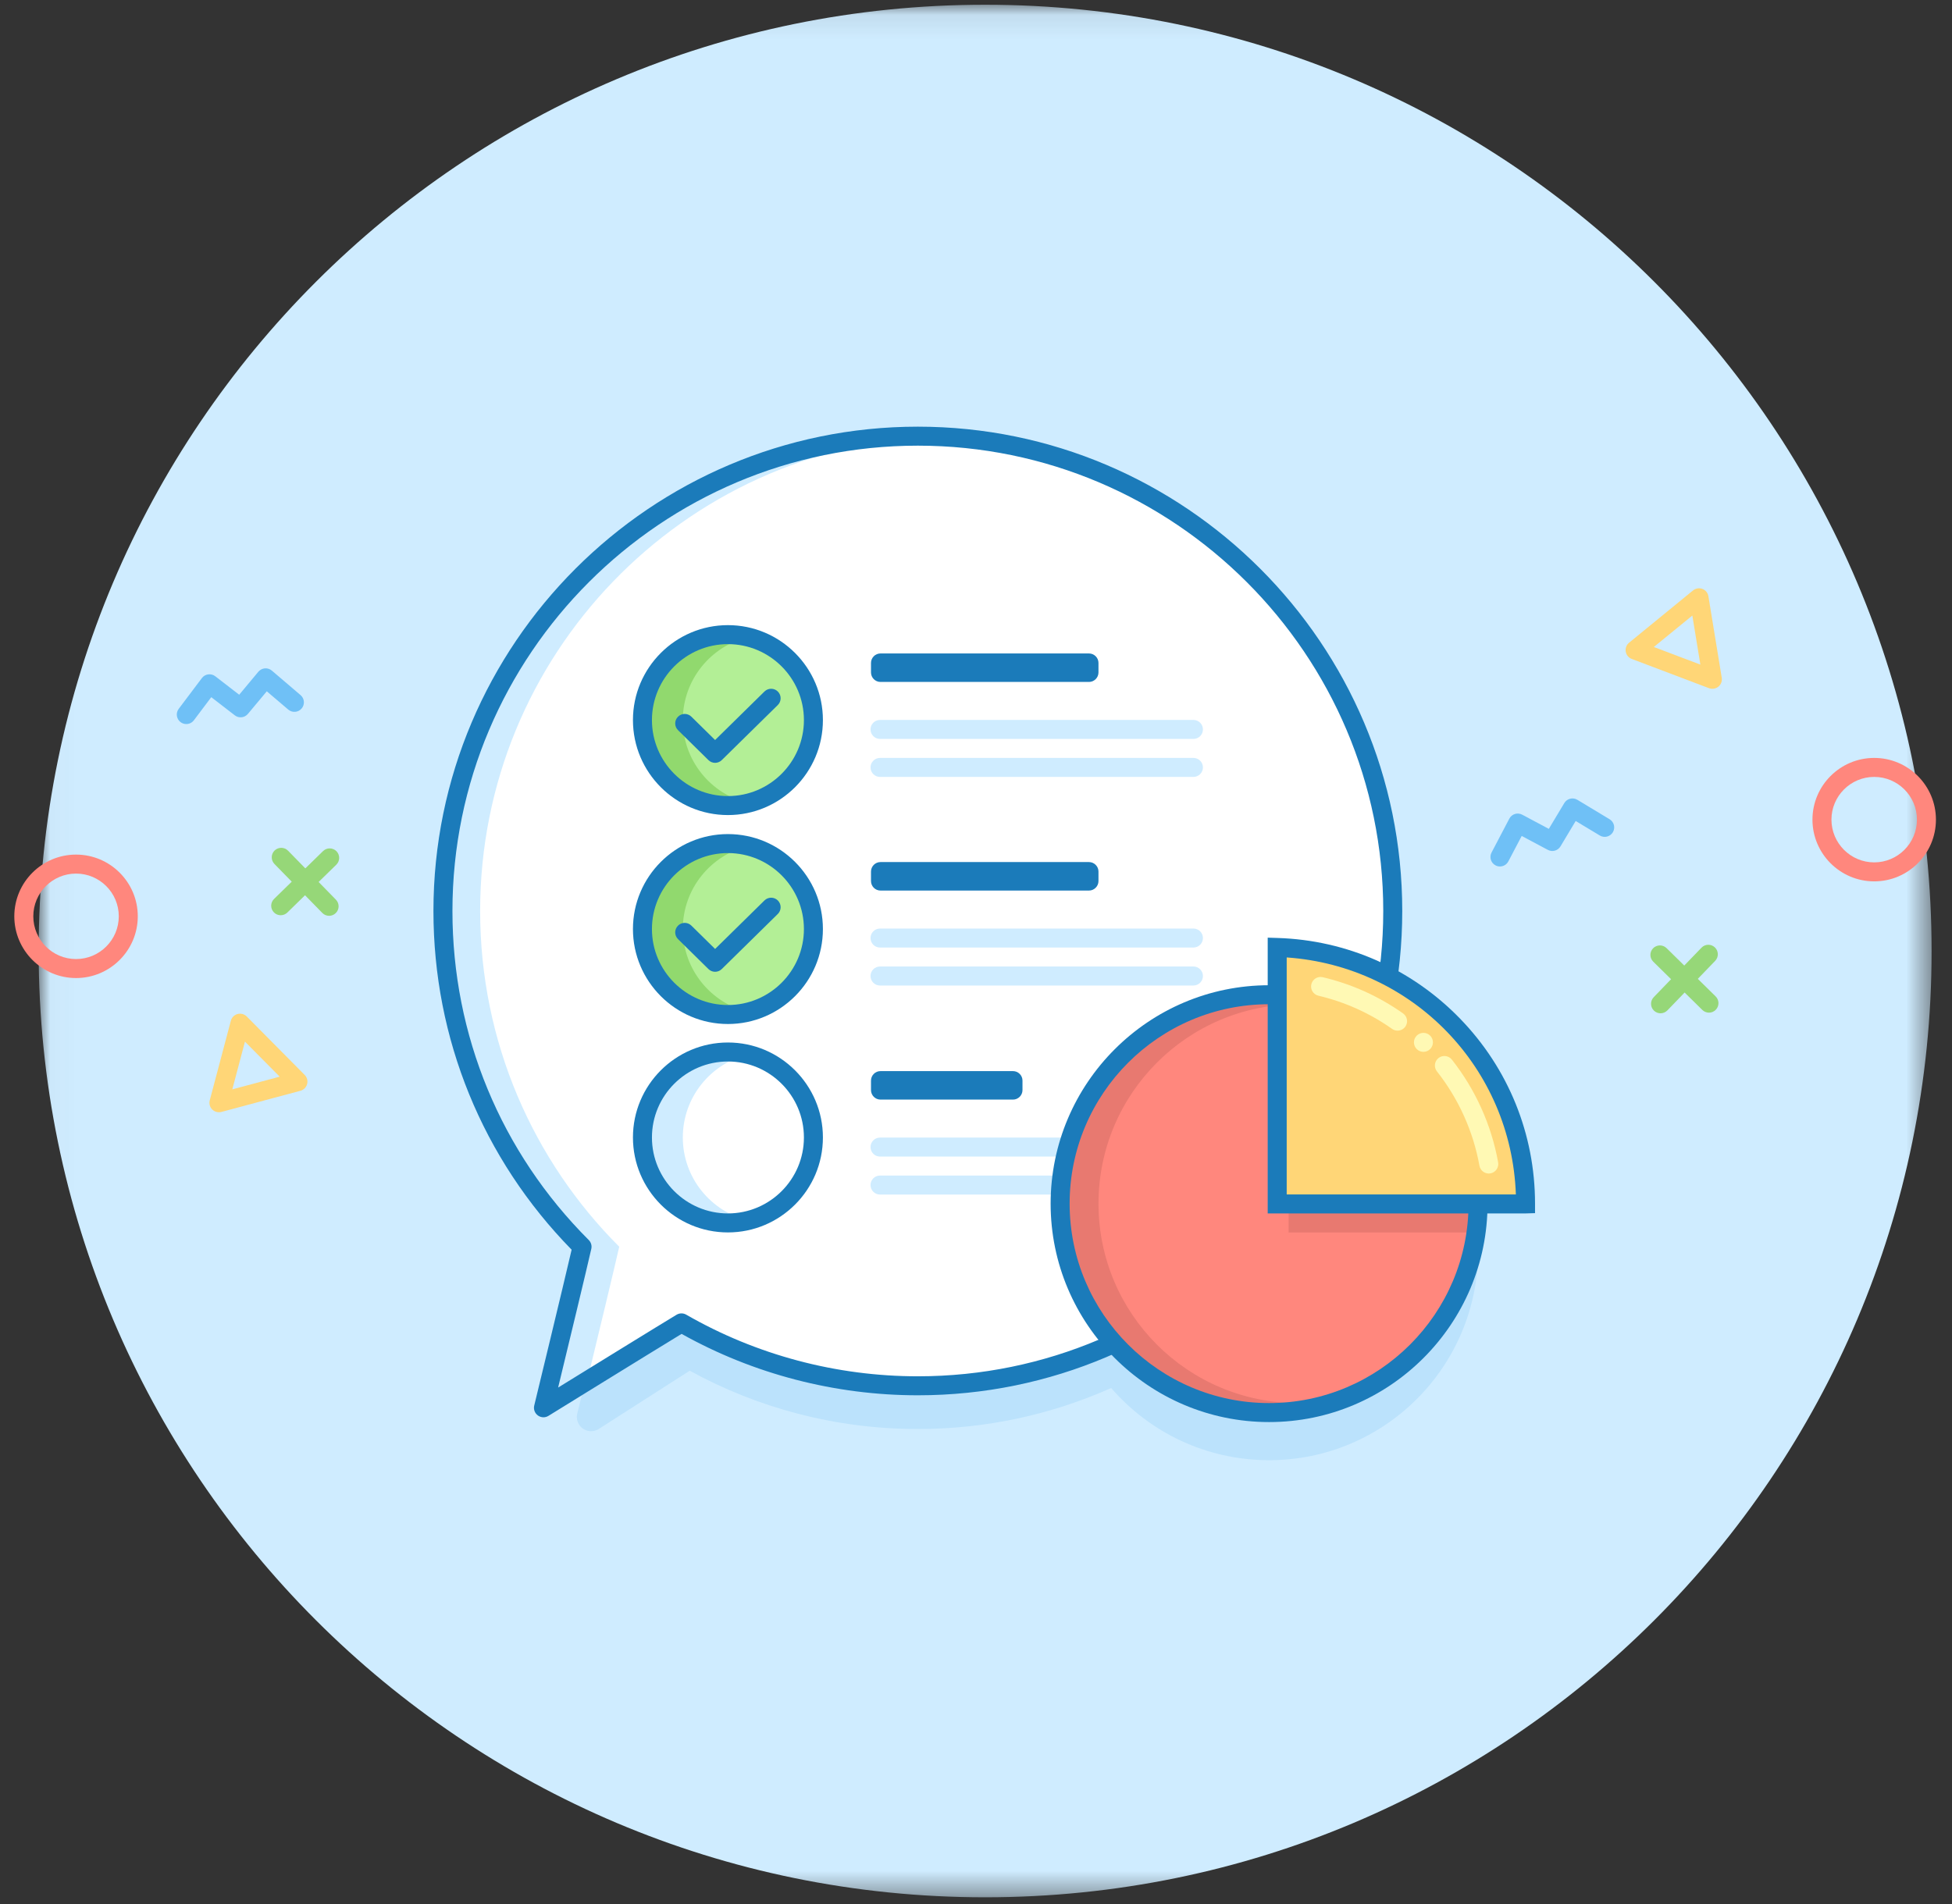
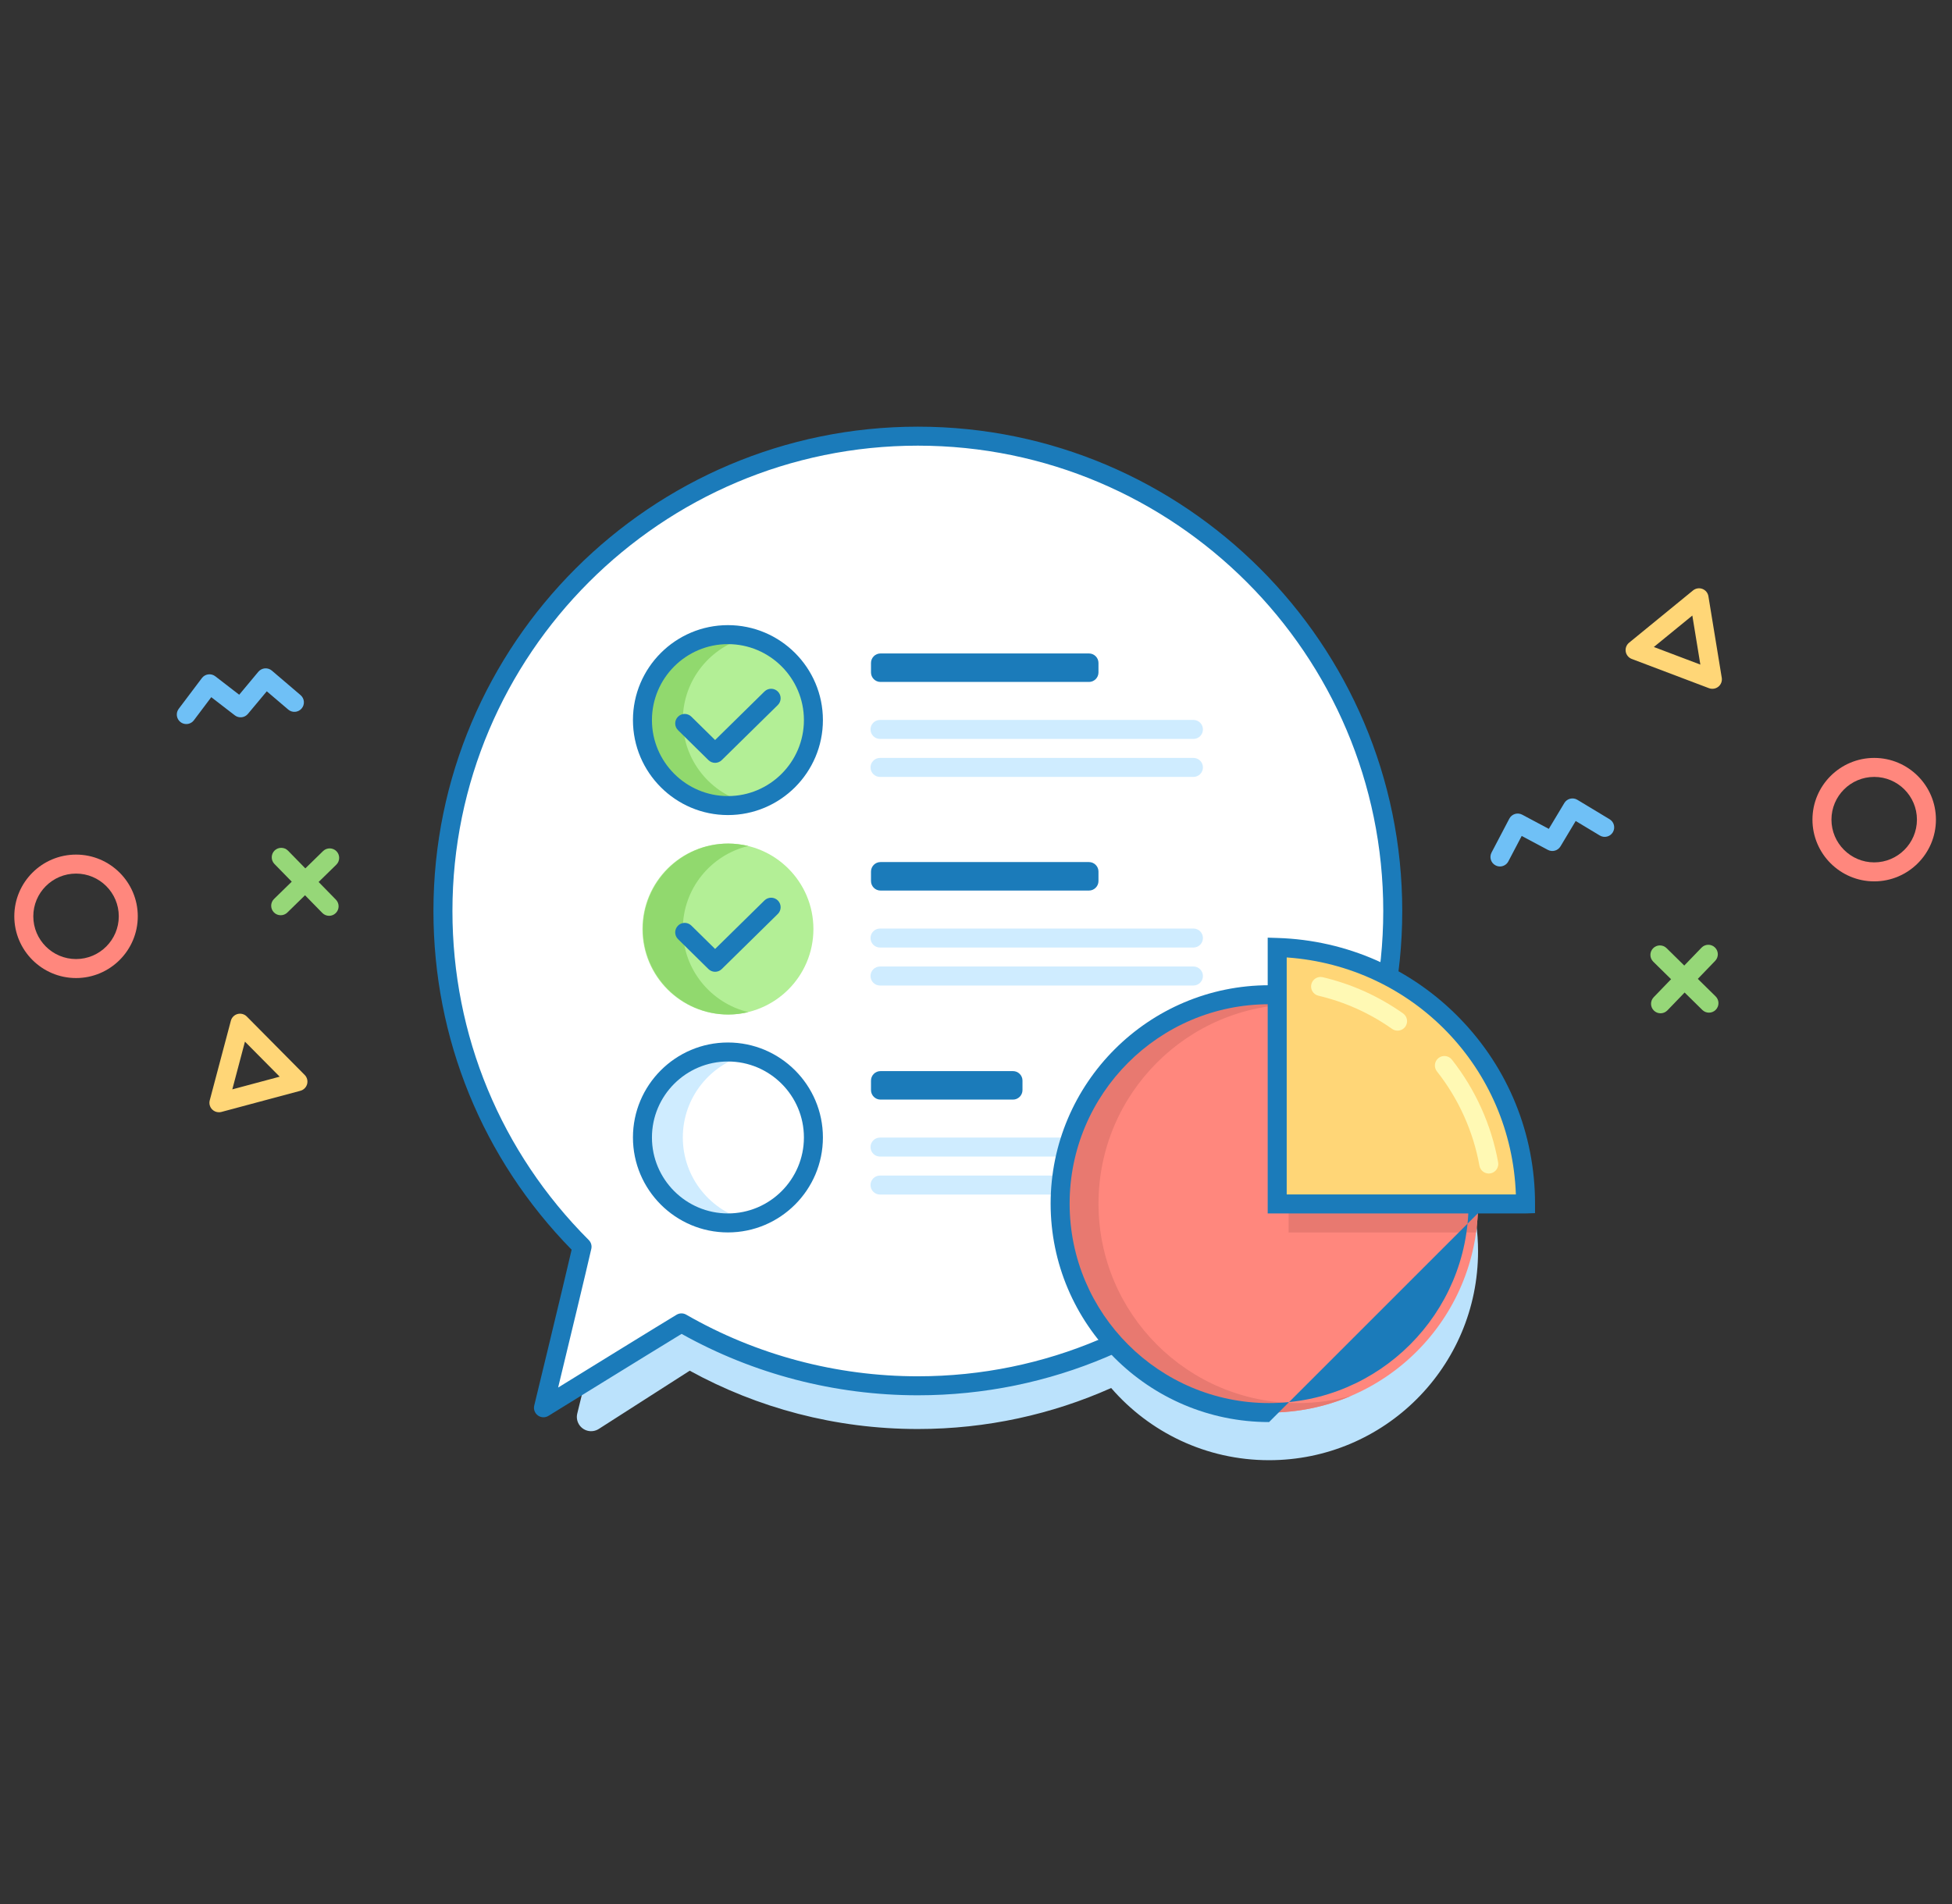
<svg xmlns="http://www.w3.org/2000/svg" xmlns:xlink="http://www.w3.org/1999/xlink" width="82px" height="80px" viewBox="0 0 82 80" version="1.1">
  <rect x="0" y="0" width="82" height="80" fill="#333333" stroke="none" />
  <title>编组</title>
  <desc>Created with Sketch.</desc>
  <defs>
-     <polygon id="path-1" points="0.025 0.082 79.544 0.082 79.544 79.601 0.025 79.601" />
-   </defs>
+     </defs>
  <g id="页面-1" stroke="none" stroke-width="1" fill="none" fill-rule="evenodd">
    <g id="产品服务备份-2" transform="translate(-1368, -916)">
      <g id="编组-9" transform="translate(1320, 916)">
        <g id="编组" transform="translate(48.601, 0)">
          <g transform="translate(0.998, 0.117)">
            <mask id="mask-2" fill="white">
              <use xlink:href="#path-1" />
            </mask>
            <g id="Clip-2" />
            <path d="M39.784,0.082 C61.743,0.082 79.544,17.883 79.544,39.842 C79.544,61.8 61.743,79.601 39.784,79.601 C17.826,79.601 0.025,61.8 0.025,39.842 C0.025,17.883 17.826,0.082 39.784,0.082" id="Fill-1" fill="#CFECFF" mask="url(#mask-2)" />
          </g>
          <path d="M69.155,42.575 C69.056,42.575 68.956,42.538 68.878,42.463 C68.72,42.31 68.715,42.058 68.868,41.899 L70.876,39.818 C71.029,39.659 71.282,39.655 71.44,39.808 C71.599,39.961 71.603,40.213 71.45,40.372 L69.443,42.453 C69.364,42.534 69.26,42.575 69.155,42.575" id="Fill-3" fill="#96D778" />
          <path d="M71.19,42.548 C71.089,42.548 70.988,42.51 70.91,42.434 L68.849,40.406 C68.691,40.251 68.689,39.999 68.844,39.842 C68.999,39.685 69.251,39.683 69.408,39.837 L71.47,41.865 C71.627,42.02 71.629,42.272 71.474,42.429 C71.396,42.509 71.293,42.548 71.19,42.548" id="Fill-5" fill="#96D778" />
          <path d="M11.19,38.455 C11.086,38.455 10.983,38.415 10.905,38.335 C10.751,38.177 10.753,37.925 10.911,37.771 L12.969,35.76 C13.127,35.606 13.38,35.609 13.534,35.766 C13.688,35.924 13.685,36.176 13.527,36.331 L11.469,38.342 C11.391,38.418 11.291,38.455 11.19,38.455" id="Fill-7" fill="#96D778" />
          <path d="M13.225,38.479 C13.121,38.479 13.017,38.439 12.939,38.359 L10.928,36.301 C10.774,36.143 10.777,35.89 10.934,35.736 C11.092,35.583 11.345,35.585 11.499,35.743 L13.51,37.801 C13.664,37.959 13.661,38.211 13.503,38.365 C13.426,38.441 13.325,38.479 13.225,38.479" id="Fill-9" fill="#96D778" />
          <path d="M9.689,43.766 L9.158,45.771 L11.148,45.238 L9.689,43.766 Z M8.596,46.733 C8.491,46.733 8.39,46.693 8.314,46.617 C8.213,46.516 8.173,46.37 8.21,46.232 L9.097,42.888 C9.133,42.75 9.241,42.642 9.379,42.605 C9.517,42.569 9.665,42.608 9.766,42.71 L12.198,45.165 C12.299,45.266 12.337,45.412 12.3,45.55 C12.263,45.687 12.155,45.794 12.018,45.831 L8.699,46.72 C8.665,46.729 8.63,46.733 8.596,46.733 L8.596,46.733 Z" id="Fill-11" fill="#FFD677" />
          <path d="M68.874,27.184 L70.828,27.924 L70.491,25.863 L68.874,27.184 Z M71.333,28.941 C71.286,28.941 71.238,28.933 71.192,28.916 L67.945,27.686 C67.812,27.635 67.716,27.517 67.693,27.377 C67.67,27.236 67.724,27.094 67.834,27.004 L70.52,24.808 C70.631,24.718 70.78,24.693 70.914,24.744 C71.047,24.794 71.143,24.912 71.166,25.052 L71.727,28.478 C71.75,28.619 71.696,28.761 71.586,28.851 C71.514,28.91 71.424,28.941 71.333,28.941 L71.333,28.941 Z" id="Fill-13" fill="#FFD677" />
          <path d="M7.225,30.422 C7.141,30.422 7.057,30.396 6.985,30.342 C6.809,30.209 6.774,29.959 6.906,29.783 L7.88,28.49 C7.944,28.405 8.039,28.349 8.145,28.335 C8.251,28.321 8.358,28.349 8.442,28.414 L9.447,29.19 L10.252,28.224 C10.321,28.143 10.419,28.092 10.525,28.082 C10.632,28.074 10.737,28.107 10.818,28.176 L12.026,29.207 C12.193,29.35 12.213,29.602 12.07,29.769 C11.927,29.937 11.676,29.957 11.508,29.814 L10.606,29.046 L9.813,29.996 C9.675,30.161 9.432,30.187 9.263,30.056 L8.274,29.293 L7.544,30.263 C7.465,30.367 7.346,30.422 7.225,30.422" id="Fill-15" fill="#6FC0F6" />
          <path d="M62.409,36.406 C62.346,36.406 62.283,36.391 62.224,36.36 C62.029,36.258 61.953,36.017 62.056,35.821 L62.803,34.397 C62.852,34.302 62.937,34.232 63.038,34.2 C63.14,34.169 63.25,34.18 63.344,34.23 L64.462,34.826 L65.113,33.741 C65.167,33.65 65.256,33.584 65.359,33.559 C65.462,33.534 65.571,33.55 65.661,33.605 L67.016,34.422 C67.205,34.536 67.265,34.781 67.151,34.97 C67.037,35.158 66.792,35.219 66.604,35.105 L65.591,34.495 L64.952,35.562 C64.842,35.744 64.61,35.809 64.422,35.709 L63.323,35.123 L62.762,36.192 C62.691,36.328 62.552,36.406 62.409,36.406" id="Fill-17" fill="#6FC0F6" />
          <path d="M78.131,32.643 C77.141,32.643 76.335,33.448 76.335,34.438 C76.335,35.428 77.141,36.234 78.131,36.234 C79.121,36.234 79.926,35.428 79.926,34.438 C79.926,33.448 79.121,32.643 78.131,32.643 M78.131,37.032 C76.701,37.032 75.537,35.868 75.537,34.438 C75.537,33.008 76.701,31.845 78.131,31.845 C79.561,31.845 80.724,33.008 80.724,34.438 C80.724,35.868 79.561,37.032 78.131,37.032" id="Fill-19" fill="#FF877D" />
          <path d="M2.594,36.705 C1.603,36.705 0.798,37.51 0.798,38.5 C0.798,39.49 1.603,40.296 2.594,40.296 C3.584,40.296 4.389,39.49 4.389,38.5 C4.389,37.51 3.584,36.705 2.594,36.705 M2.594,41.094 C1.163,41.094 0,39.93 0,38.5 C0,37.07 1.163,35.907 2.594,35.907 C4.024,35.907 5.187,37.07 5.187,38.5 C5.187,39.93 4.024,41.094 2.594,41.094" id="Fill-21" fill="#FF877D" />
          <path d="M57.278,45.077 C57.688,43.483 57.906,41.813 57.906,40.092 C57.906,29.073 48.974,20.141 37.956,20.141 C32.877,20.141 28.242,22.04 24.72,25.166 L24.72,55.017 L23.649,59.392 C23.57,59.713 23.767,60.037 24.088,60.116 C24.247,60.155 24.415,60.127 24.553,60.039 L24.553,60.039 L28.373,57.592 C31.217,59.153 34.483,60.042 37.956,60.042 C40.848,60.042 43.596,59.425 46.077,58.319 C47.686,60.176 50.06,61.352 52.711,61.352 C57.559,61.352 61.489,57.422 61.489,52.574 C61.489,49.399 59.803,46.618 57.278,45.077" id="Fill-23" fill="#BBE2FC" />
          <path d="M57.906,38.276 C57.906,49.294 48.974,58.226 37.956,58.226 C34.341,58.226 30.95,57.264 28.026,55.583 C27.017,56.191 22.229,59.15 22.229,59.15 C22.229,59.15 23.592,53.531 23.849,52.383 C20.239,48.772 18.006,43.785 18.006,38.276 C18.006,27.258 26.938,18.326 37.956,18.326 C48.974,18.326 57.906,27.258 57.906,38.276" id="Fill-25" fill="#FFFFFF" />
-           <path d="M24.066,58.015 C24.478,56.312 25.228,53.204 25.412,52.383 C21.802,48.773 19.569,43.785 19.569,38.276 C19.569,27.52 28.082,18.753 38.737,18.343 C38.478,18.333 38.218,18.326 37.956,18.326 C26.938,18.326 18.006,27.258 18.006,38.276 C18.006,43.785 20.239,48.773 23.849,52.383 C23.592,53.531 22.229,59.15 22.229,59.15 C22.229,59.15 23.041,58.648 24.066,58.015" id="Fill-27" fill="#CFECFF" />
          <path d="M37.956,18.725 C27.176,18.725 18.405,27.496 18.405,38.276 C18.405,43.499 20.438,48.408 24.131,52.101 C24.228,52.197 24.269,52.337 24.239,52.47 C24.048,53.32 23.245,56.646 22.845,58.3 C24.263,57.425 27.078,55.688 27.82,55.241 C27.944,55.166 28.099,55.165 28.225,55.237 C31.171,56.932 34.536,57.827 37.956,57.827 C48.737,57.827 57.507,49.057 57.507,38.276 C57.507,27.496 48.737,18.725 37.956,18.725 M22.229,59.549 C22.147,59.549 22.064,59.523 21.995,59.473 C21.864,59.378 21.803,59.213 21.841,59.056 C21.854,59.003 23.069,53.994 23.412,52.508 C19.666,48.683 17.607,43.638 17.607,38.276 C17.607,27.056 26.736,17.927 37.956,17.927 C49.177,17.927 58.305,27.056 58.305,38.276 C58.305,49.497 49.177,58.625 37.956,58.625 C34.476,58.625 31.05,57.734 28.032,56.045 C26.723,56.842 22.484,59.461 22.439,59.489 C22.374,59.529 22.302,59.549 22.229,59.549" id="Fill-29" fill="#1B7BBA" />
          <path d="M29.978,26.665 C31.961,26.665 33.569,28.273 33.569,30.256 C33.569,32.239 31.961,33.847 29.978,33.847 C27.995,33.847 26.387,32.239 26.387,30.256 C26.387,28.273 27.995,26.665 29.978,26.665" id="Fill-31" fill="#B3EF96" />
          <path d="M28.083,30.256 C28.083,28.561 29.26,27.144 30.836,26.765 C30.556,26.705 30.277,26.665 29.998,26.665 C28.023,26.665 26.407,28.281 26.407,30.256 C26.407,32.231 28.023,33.847 29.998,33.847 C30.297,33.847 30.576,33.807 30.836,33.747 C29.26,33.368 28.083,31.952 28.083,30.256" id="Fill-33" fill="#91D96E" />
          <path d="M29.978,27.064 C28.218,27.064 26.786,28.496 26.786,30.256 C26.786,32.016 28.218,33.448 29.978,33.448 C31.738,33.448 33.17,32.016 33.17,30.256 C33.17,28.496 31.738,27.064 29.978,27.064 M29.978,34.246 C27.778,34.246 25.988,32.456 25.988,30.256 C25.988,28.056 27.778,26.266 29.978,26.266 C32.178,26.266 33.968,28.056 33.968,30.256 C33.968,32.456 32.178,34.246 29.978,34.246" id="Fill-35" fill="#1B7BBA" />
          <path d="M29.439,32.052 C29.338,32.052 29.237,32.014 29.159,31.937 L27.882,30.68 C27.725,30.526 27.723,30.273 27.878,30.116 C28.032,29.959 28.285,29.957 28.442,30.112 L29.439,31.093 L31.513,29.054 C31.671,28.899 31.923,28.902 32.078,29.059 C32.232,29.216 32.23,29.469 32.073,29.623 L29.719,31.937 C29.641,32.014 29.54,32.052 29.439,32.052" id="Fill-37" fill="#1B7BBA" />
          <path d="M29.978,35.444 C31.961,35.444 33.569,37.052 33.569,39.035 C33.569,41.018 31.961,42.626 29.978,42.626 C27.995,42.626 26.387,41.018 26.387,39.035 C26.387,37.052 27.995,35.444 29.978,35.444" id="Fill-39" fill="#B3EF96" />
          <path d="M28.083,39.035 C28.083,37.339 29.26,35.923 30.836,35.544 C30.556,35.484 30.277,35.444 29.998,35.444 C28.023,35.444 26.407,37.06 26.407,39.035 C26.407,41.01 28.023,42.626 29.998,42.626 C30.297,42.626 30.576,42.586 30.836,42.526 C29.26,42.147 28.083,40.731 28.083,39.035" id="Fill-41" fill="#91D96E" />
-           <path d="M29.978,35.843 C28.218,35.843 26.786,37.275 26.786,39.035 C26.786,40.795 28.218,42.227 29.978,42.227 C31.738,42.227 33.17,40.795 33.17,39.035 C33.17,37.275 31.738,35.843 29.978,35.843 M29.978,43.025 C27.778,43.025 25.988,41.235 25.988,39.035 C25.988,36.835 27.778,35.045 29.978,35.045 C32.178,35.045 33.968,36.835 33.968,39.035 C33.968,41.235 32.178,43.025 29.978,43.025" id="Fill-43" fill="#1B7BBA" />
          <path d="M29.439,40.831 C29.338,40.831 29.237,40.793 29.159,40.716 L27.882,39.459 C27.725,39.305 27.723,39.052 27.878,38.895 C28.032,38.738 28.285,38.736 28.442,38.89 L29.439,39.872 L31.513,37.833 C31.671,37.678 31.923,37.68 32.078,37.838 C32.232,37.995 32.23,38.248 32.073,38.402 L29.719,40.716 C29.641,40.793 29.54,40.831 29.439,40.831" id="Fill-45" fill="#1B7BBA" />
          <path d="M29.978,44.201 C31.961,44.201 33.569,45.808 33.569,47.792 C33.569,49.775 31.961,51.383 29.978,51.383 C27.995,51.383 26.387,49.775 26.387,47.792 C26.387,45.808 27.995,44.201 29.978,44.201" id="Fill-47" fill="#FFFFFF" />
          <path d="M28.083,47.792 C28.083,46.096 29.26,44.679 30.836,44.3 C30.556,44.241 30.277,44.201 29.998,44.201 C28.023,44.201 26.407,45.817 26.407,47.792 C26.407,49.767 28.023,51.383 29.998,51.383 C30.297,51.383 30.576,51.343 30.836,51.283 C29.26,50.904 28.083,49.487 28.083,47.792" id="Fill-49" fill="#CFECFF" />
          <path d="M29.978,44.6 C28.218,44.6 26.786,46.032 26.786,47.792 C26.786,49.552 28.218,50.984 29.978,50.984 C31.738,50.984 33.17,49.552 33.17,47.792 C33.17,46.032 31.738,44.6 29.978,44.6 M29.978,51.782 C27.778,51.782 25.988,49.992 25.988,47.792 C25.988,45.592 27.778,43.802 29.978,43.802 C32.178,43.802 33.968,45.592 33.968,47.792 C33.968,49.992 32.178,51.782 29.978,51.782" id="Fill-51" fill="#1B7BBA" />
          <path d="M49.533,31.047 L36.367,31.047 C36.146,31.047 35.968,30.868 35.968,30.648 C35.968,30.428 36.146,30.249 36.367,30.249 L49.533,30.249 C49.754,30.249 49.932,30.428 49.932,30.648 C49.932,30.868 49.754,31.047 49.533,31.047" id="Fill-53" fill="#CFECFF" />
          <path d="M49.533,32.643 L36.367,32.643 C36.146,32.643 35.968,32.464 35.968,32.244 C35.968,32.024 36.146,31.845 36.367,31.845 L49.533,31.845 C49.754,31.845 49.932,32.024 49.932,32.244 C49.932,32.464 49.754,32.643 49.533,32.643" id="Fill-55" fill="#CFECFF" />
          <path d="M45.145,28.653 L36.387,28.653 C36.167,28.653 35.988,28.473 35.988,28.254 L35.988,27.855 C35.988,27.635 36.167,27.456 36.387,27.456 L45.145,27.456 C45.364,27.456 45.544,27.635 45.544,27.855 L45.544,28.254 C45.544,28.473 45.364,28.653 45.145,28.653" id="Fill-57" fill="#1B7BBA" />
          <path d="M49.533,39.812 L36.367,39.812 C36.146,39.812 35.968,39.633 35.968,39.413 C35.968,39.192 36.146,39.014 36.367,39.014 L49.533,39.014 C49.754,39.014 49.932,39.192 49.932,39.413 C49.932,39.633 49.754,39.812 49.533,39.812" id="Fill-59" fill="#CFECFF" />
          <path d="M49.533,41.408 L36.367,41.408 C36.146,41.408 35.968,41.229 35.968,41.008 C35.968,40.788 36.146,40.609 36.367,40.609 L49.533,40.609 C49.754,40.609 49.932,40.788 49.932,41.008 C49.932,41.229 49.754,41.408 49.533,41.408" id="Fill-61" fill="#CFECFF" />
          <path d="M45.145,37.418 L36.387,37.418 C36.167,37.418 35.988,37.238 35.988,37.019 L35.988,36.62 C35.988,36.4 36.167,36.221 36.387,36.221 L45.145,36.221 C45.364,36.221 45.544,36.4 45.544,36.62 L45.544,37.019 C45.544,37.238 45.364,37.418 45.145,37.418" id="Fill-63" fill="#1B7BBA" />
          <path d="M49.533,48.595 L36.367,48.595 C36.146,48.595 35.968,48.416 35.968,48.196 C35.968,47.975 36.146,47.797 36.367,47.797 L49.533,47.797 C49.754,47.797 49.932,47.975 49.932,48.196 C49.932,48.416 49.754,48.595 49.533,48.595" id="Fill-65" fill="#CFECFF" />
          <path d="M49.533,50.191 L36.367,50.191 C36.146,50.191 35.968,50.012 35.968,49.792 C35.968,49.571 36.146,49.393 36.367,49.393 L49.533,49.393 C49.754,49.393 49.932,49.571 49.932,49.792 C49.932,50.012 49.754,50.191 49.533,50.191" id="Fill-67" fill="#CFECFF" />
          <path d="M41.953,46.201 L36.387,46.201 C36.167,46.201 35.988,46.021 35.988,45.802 L35.988,45.403 C35.988,45.183 36.167,45.004 36.387,45.004 L41.953,45.004 C42.172,45.004 42.352,45.183 42.352,45.403 L42.352,45.802 C42.352,46.021 42.172,46.201 41.953,46.201" id="Fill-69" fill="#1B7BBA" />
          <path d="M61.489,50.573 C61.489,55.421 57.559,59.351 52.711,59.351 C47.863,59.351 43.933,55.421 43.933,50.573 C43.933,45.725 47.863,41.795 52.711,41.795 C57.559,41.795 61.489,45.725 61.489,50.573" id="Fill-71" fill="#FF877D" />
          <path d="M53.924,58.952 C49.296,58.952 45.545,55.2 45.545,50.573 C45.545,45.945 49.296,42.194 53.924,42.194 C54.696,42.194 55.442,42.3 56.153,42.496 C55.096,42.045 53.932,41.795 52.711,41.795 C47.863,41.795 43.933,45.725 43.933,50.573 C43.933,55.421 47.863,59.351 52.711,59.351 C53.932,59.351 55.096,59.101 56.153,58.65 C55.442,58.846 54.696,58.952 53.924,58.952" id="Fill-73" fill="#E87970" />
          <path d="M53.531,41.834 L53.531,51.784 L61.404,51.784 C61.458,51.388 61.489,50.984 61.489,50.573 C61.489,46.002 57.994,42.248 53.531,41.834" id="Fill-75" fill="#E87970" />
-           <path d="M52.711,42.194 C48.091,42.194 44.332,45.953 44.332,50.573 C44.332,55.193 48.091,58.952 52.711,58.952 C57.331,58.952 61.09,55.193 61.09,50.573 C61.09,45.953 57.331,42.194 52.711,42.194 M52.711,59.75 C47.651,59.75 43.534,55.633 43.534,50.573 C43.534,45.513 47.651,41.396 52.711,41.396 C57.771,41.396 61.888,45.513 61.888,50.573 C61.888,55.633 57.771,59.75 52.711,59.75" id="Fill-77" fill="#1B7BBA" />
+           <path d="M52.711,42.194 C48.091,42.194 44.332,45.953 44.332,50.573 C44.332,55.193 48.091,58.952 52.711,58.952 C57.331,58.952 61.09,55.193 61.09,50.573 C61.09,45.953 57.331,42.194 52.711,42.194 M52.711,59.75 C47.651,59.75 43.534,55.633 43.534,50.573 C43.534,45.513 47.651,41.396 52.711,41.396 C57.771,41.396 61.888,45.513 61.888,50.573 " id="Fill-77" fill="#1B7BBA" />
          <path d="M63.484,50.585 C63.484,50.581 63.484,50.577 63.484,50.573 C63.484,44.738 58.844,39.989 53.052,39.808 L53.052,50.585 L63.484,50.585 Z" id="Fill-79" fill="#FFD677" />
          <path d="M53.451,50.186 L63.078,50.186 C62.888,44.868 58.759,40.598 53.451,40.228 L53.451,50.186 Z M63.484,50.984 L52.653,50.984 L52.653,39.397 L53.065,39.41 C55.974,39.5 58.695,40.702 60.726,42.792 C62.762,44.887 63.883,47.651 63.883,50.573 L63.883,50.972 L63.484,50.984 Z" id="Fill-81" fill="#1B7BBA" />
          <path d="M61.939,49.307 C61.75,49.307 61.582,49.171 61.547,48.978 C61.289,47.539 60.672,46.169 59.762,45.016 C59.625,44.843 59.655,44.592 59.828,44.455 C60.001,44.319 60.252,44.348 60.389,44.521 C61.379,45.777 62.052,47.269 62.333,48.837 C62.371,49.054 62.227,49.262 62.01,49.301 C61.986,49.305 61.963,49.307 61.939,49.307" id="Fill-83" fill="#FFF9B4" />
          <path d="M58.108,43.304 C58.029,43.304 57.948,43.28 57.879,43.231 C56.939,42.568 55.897,42.099 54.783,41.836 C54.568,41.785 54.435,41.57 54.486,41.355 C54.537,41.141 54.751,41.008 54.966,41.059 C56.18,41.346 57.315,41.857 58.338,42.579 C58.519,42.706 58.562,42.955 58.435,43.135 C58.357,43.245 58.233,43.304 58.108,43.304" id="Fill-85" fill="#FFF9B4" />
-           <path d="M59.594,43.796 C59.594,44.016 59.415,44.195 59.195,44.195 C58.975,44.195 58.796,44.016 58.796,43.796 C58.796,43.575 58.975,43.397 59.195,43.397 C59.415,43.397 59.594,43.575 59.594,43.796" id="Fill-87" fill="#FFF9B4" />
        </g>
      </g>
    </g>
  </g>
</svg>